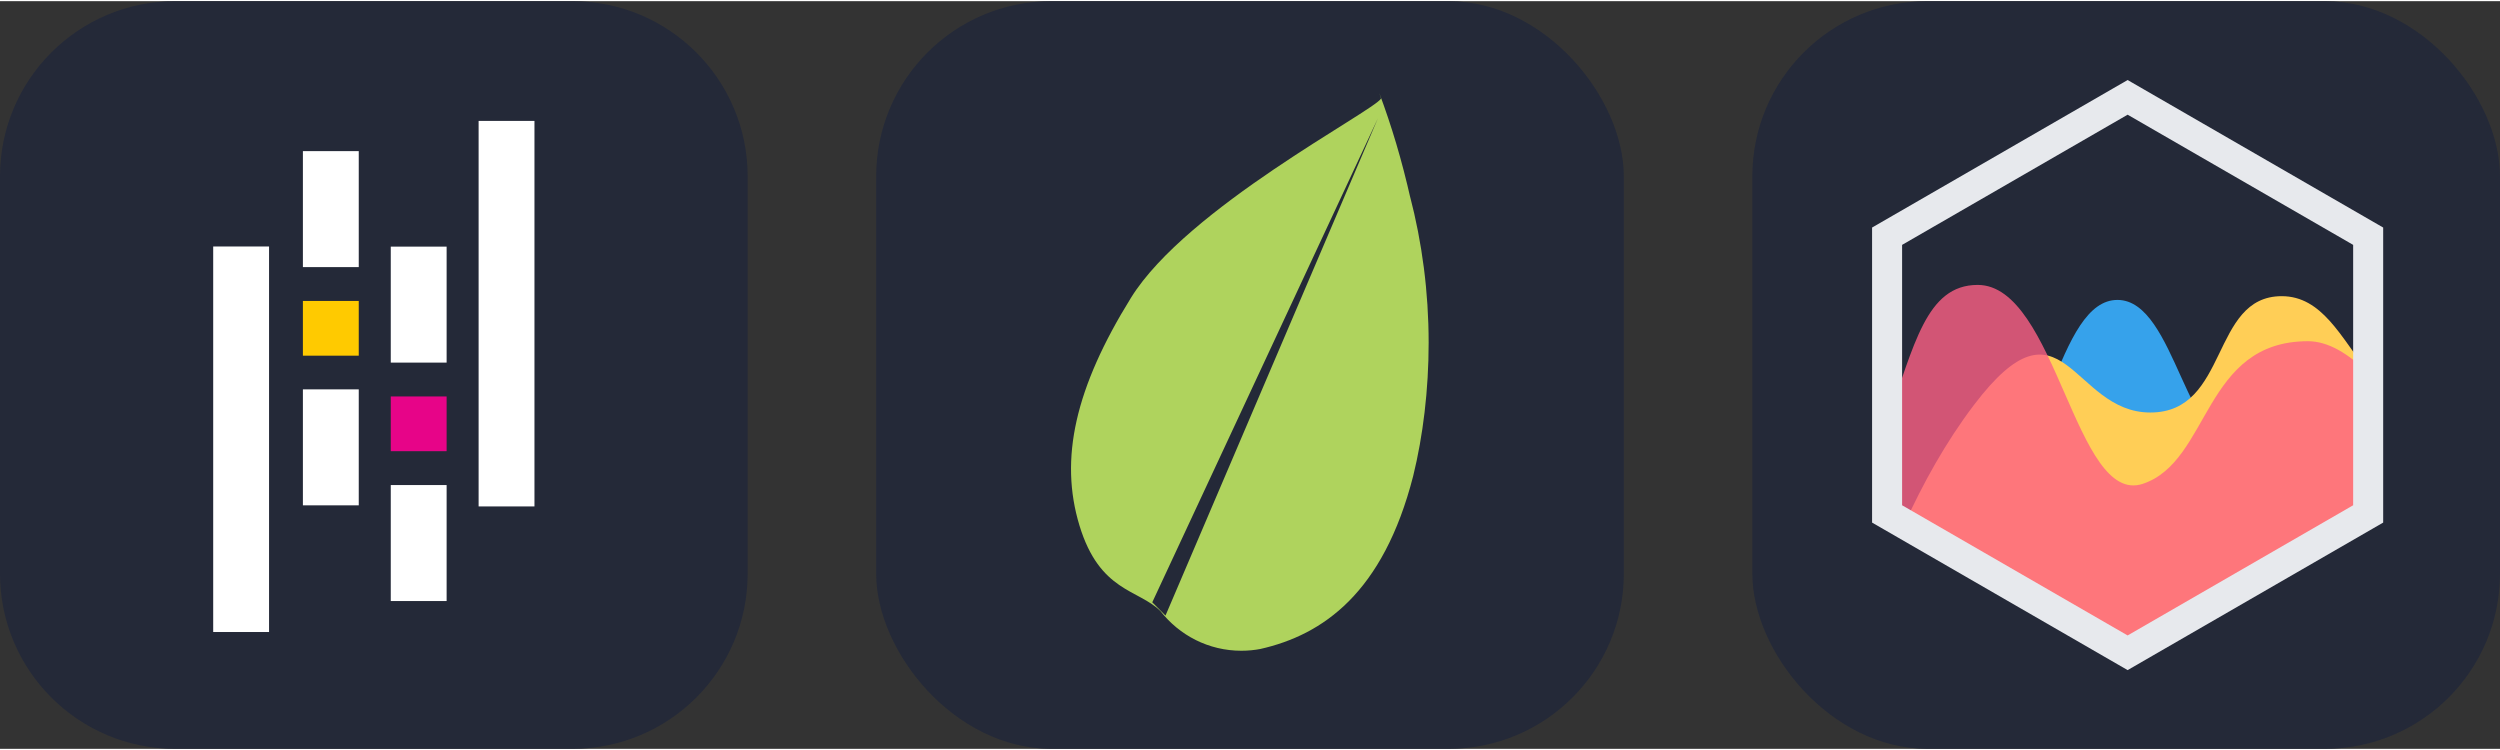
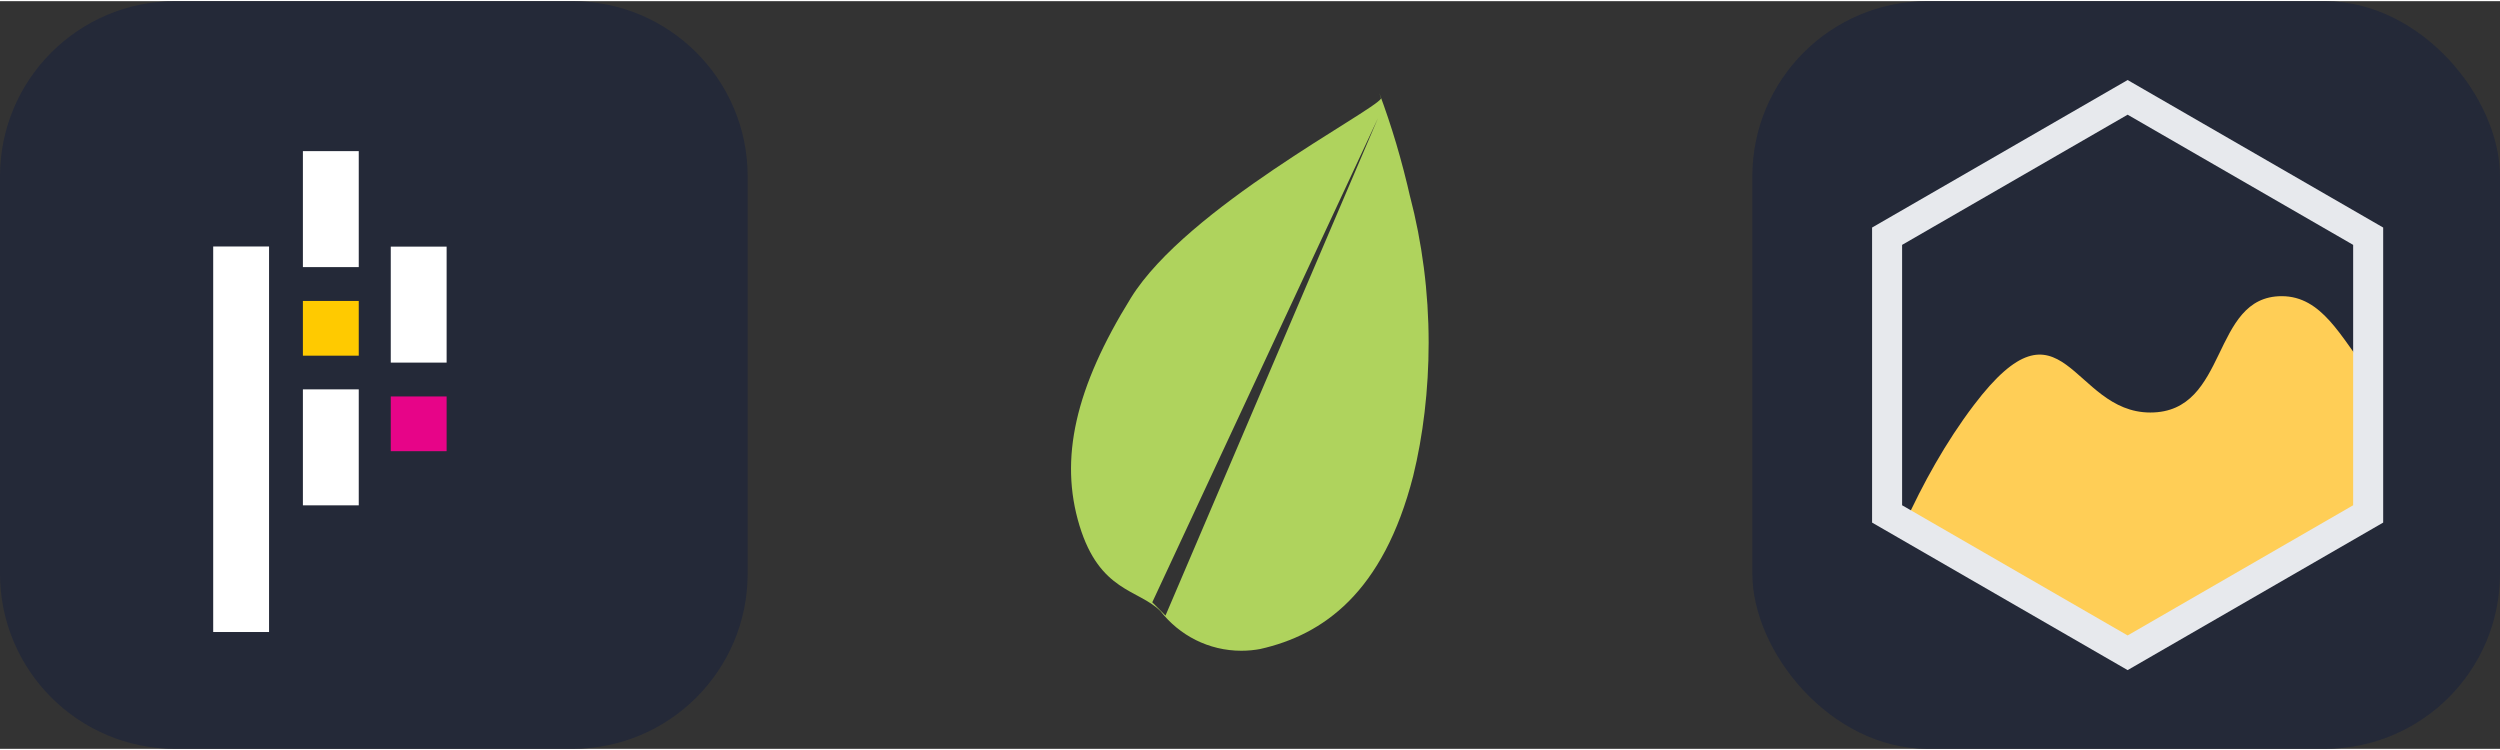
<svg xmlns="http://www.w3.org/2000/svg" width="160" height="48" viewBox="0 0 856 256" fill="none" version="1.1">
  <rect x="0" y="0" width="856" height="256" fill="#333333" stroke="none" />
  <g transform="translate(0, 0)">
    <svg width="256" height="256" viewBox="0 0 256 256" fill="none" id="pandas">
      <style>
#pandas {
    path.rect {fill: #242938}

    @media (prefers-color-scheme: light) {
        path.rect {fill: #F4F2ED}
        path[fill="white"] {fill: #130754}
    }
}
</style>
      <path d="M196 0H60C26.863 0 0 26.863 0 60V196C0 229.137 26.863 256 60 256H196C229.137 256 256 229.137 256 196V60C256 26.863 229.137 0 196 0Z" fill="#242938" class="rect" />
      <path d="M103.713 51.345H122.836V91.056H103.713V51.345Z" fill="white" />
      <path d="M103.713 132.918H122.836V172.629H103.713V132.918Z" fill="white" />
      <path d="M103.713 102.646H122.836V121.383H103.713V102.646Z" fill="#FFCA00" />
      <path d="M73 83.998H92.123V216H73V83.998Z" fill="white" />
-       <path d="M133.799 165.683H152.922V205.394H133.799V165.683Z" fill="white" />
      <path d="M133.799 84.045H152.922V123.756H133.799V84.045Z" fill="white" />
      <path d="M133.799 135.348H152.922V154.084H133.799V135.348Z" fill="#E70488" />
-       <path d="M163.877 41H183V173.002H163.877V41Z" fill="white" />
    </svg>
  </g>
  <g transform="translate(300, 0)">
    <svg width="256" height="256" viewBox="0 0 256 256" fill="none" id="leaflet">
      <style>
#leaflet {
    rect {fill: #242938}

    @media (prefers-color-scheme: light) {
        rect {fill: #F4F2ED}
    }
}
</style>
-       <rect width="256" height="256" rx="60" fill="#242938" />
      <path d="M171.796 40.105L99.064 210.378L94.537 205.827L171.796 40.105ZM172.882 33.338C170.079 37.864 106.367 70.727 87.246 101.563C68.126 132.406 62.666 156.684 69.603 179.516C76.534 202.336 89.79 201.313 97.34 208.838C103.817 217.133 113.809 222.416 125.046 222.416C127.331 222.416 129.565 222.195 131.731 221.779L131.51 221.816C152.941 216.981 173.595 202.677 183.872 162.593C187.236 148.888 189.168 133.151 189.168 116.966C189.168 99.575 186.94 82.708 182.748 66.63L183.058 68.012C179.952 54.251 176.455 42.661 172.251 31.413L172.882 33.338Z" fill="#AFD35D" />
    </svg>
  </g>
  <g transform="translate(600, 0)">
    <svg width="256" height="256" viewBox="0 0 256 256" fill="none" id="chartjs">
      <style>
#chartjs {
    rect {fill: #242938}
    
    @media (prefers-color-scheme: light) {
        rect {fill: #F4F2ED}
    }
}
</style>
      <rect width="256" height="256" rx="60" fill="#242938" />
-       <path d="M210.922 128.725C182.676 129.279 188.56 147.159 168.653 151.682C148.431 156.276 145.239 102.293 125.022 102.293C104.802 102.293 100.323 154.73 75.005 190.731L74.284 191.751L128.565 223.085L210.924 175.541V128.725H210.922Z" fill="#36A2EB" />
      <path d="M210.922 127.097C201.467 114.962 195.053 101.01 181.255 101.01C156.835 101.01 163.261 140.845 136.274 140.845C109.284 140.845 106.447 97.997 75.872 138.275C66.129 151.109 58.287 165.417 52.129 178.959L128.562 223.083L210.921 175.54L210.922 127.097Z" fill="#FFCE56" />
-       <path opacity="0.8" d="M46.204 143.598C55.47 117.938 59.468 97.155 77.159 97.155C104.144 97.155 110.57 172.97 133.703 165.257C156.835 157.548 154.265 116.428 190.249 116.428C197.097 116.428 204.092 120.624 210.922 127.413V175.54L128.564 223.083L46.203 175.54L46.204 143.598Z" fill="#FE6184" />
      <path d="M128.499 229.045L41 178.534V77.511L128.499 27L216 77.511V178.534L128.499 229.045ZM51.28 172.6L128.499 217.176L205.72 172.6V83.446L128.499 38.87L51.28 83.446V172.6Z" fill="#E7E9ED" />
    </svg>
  </g>
</svg>